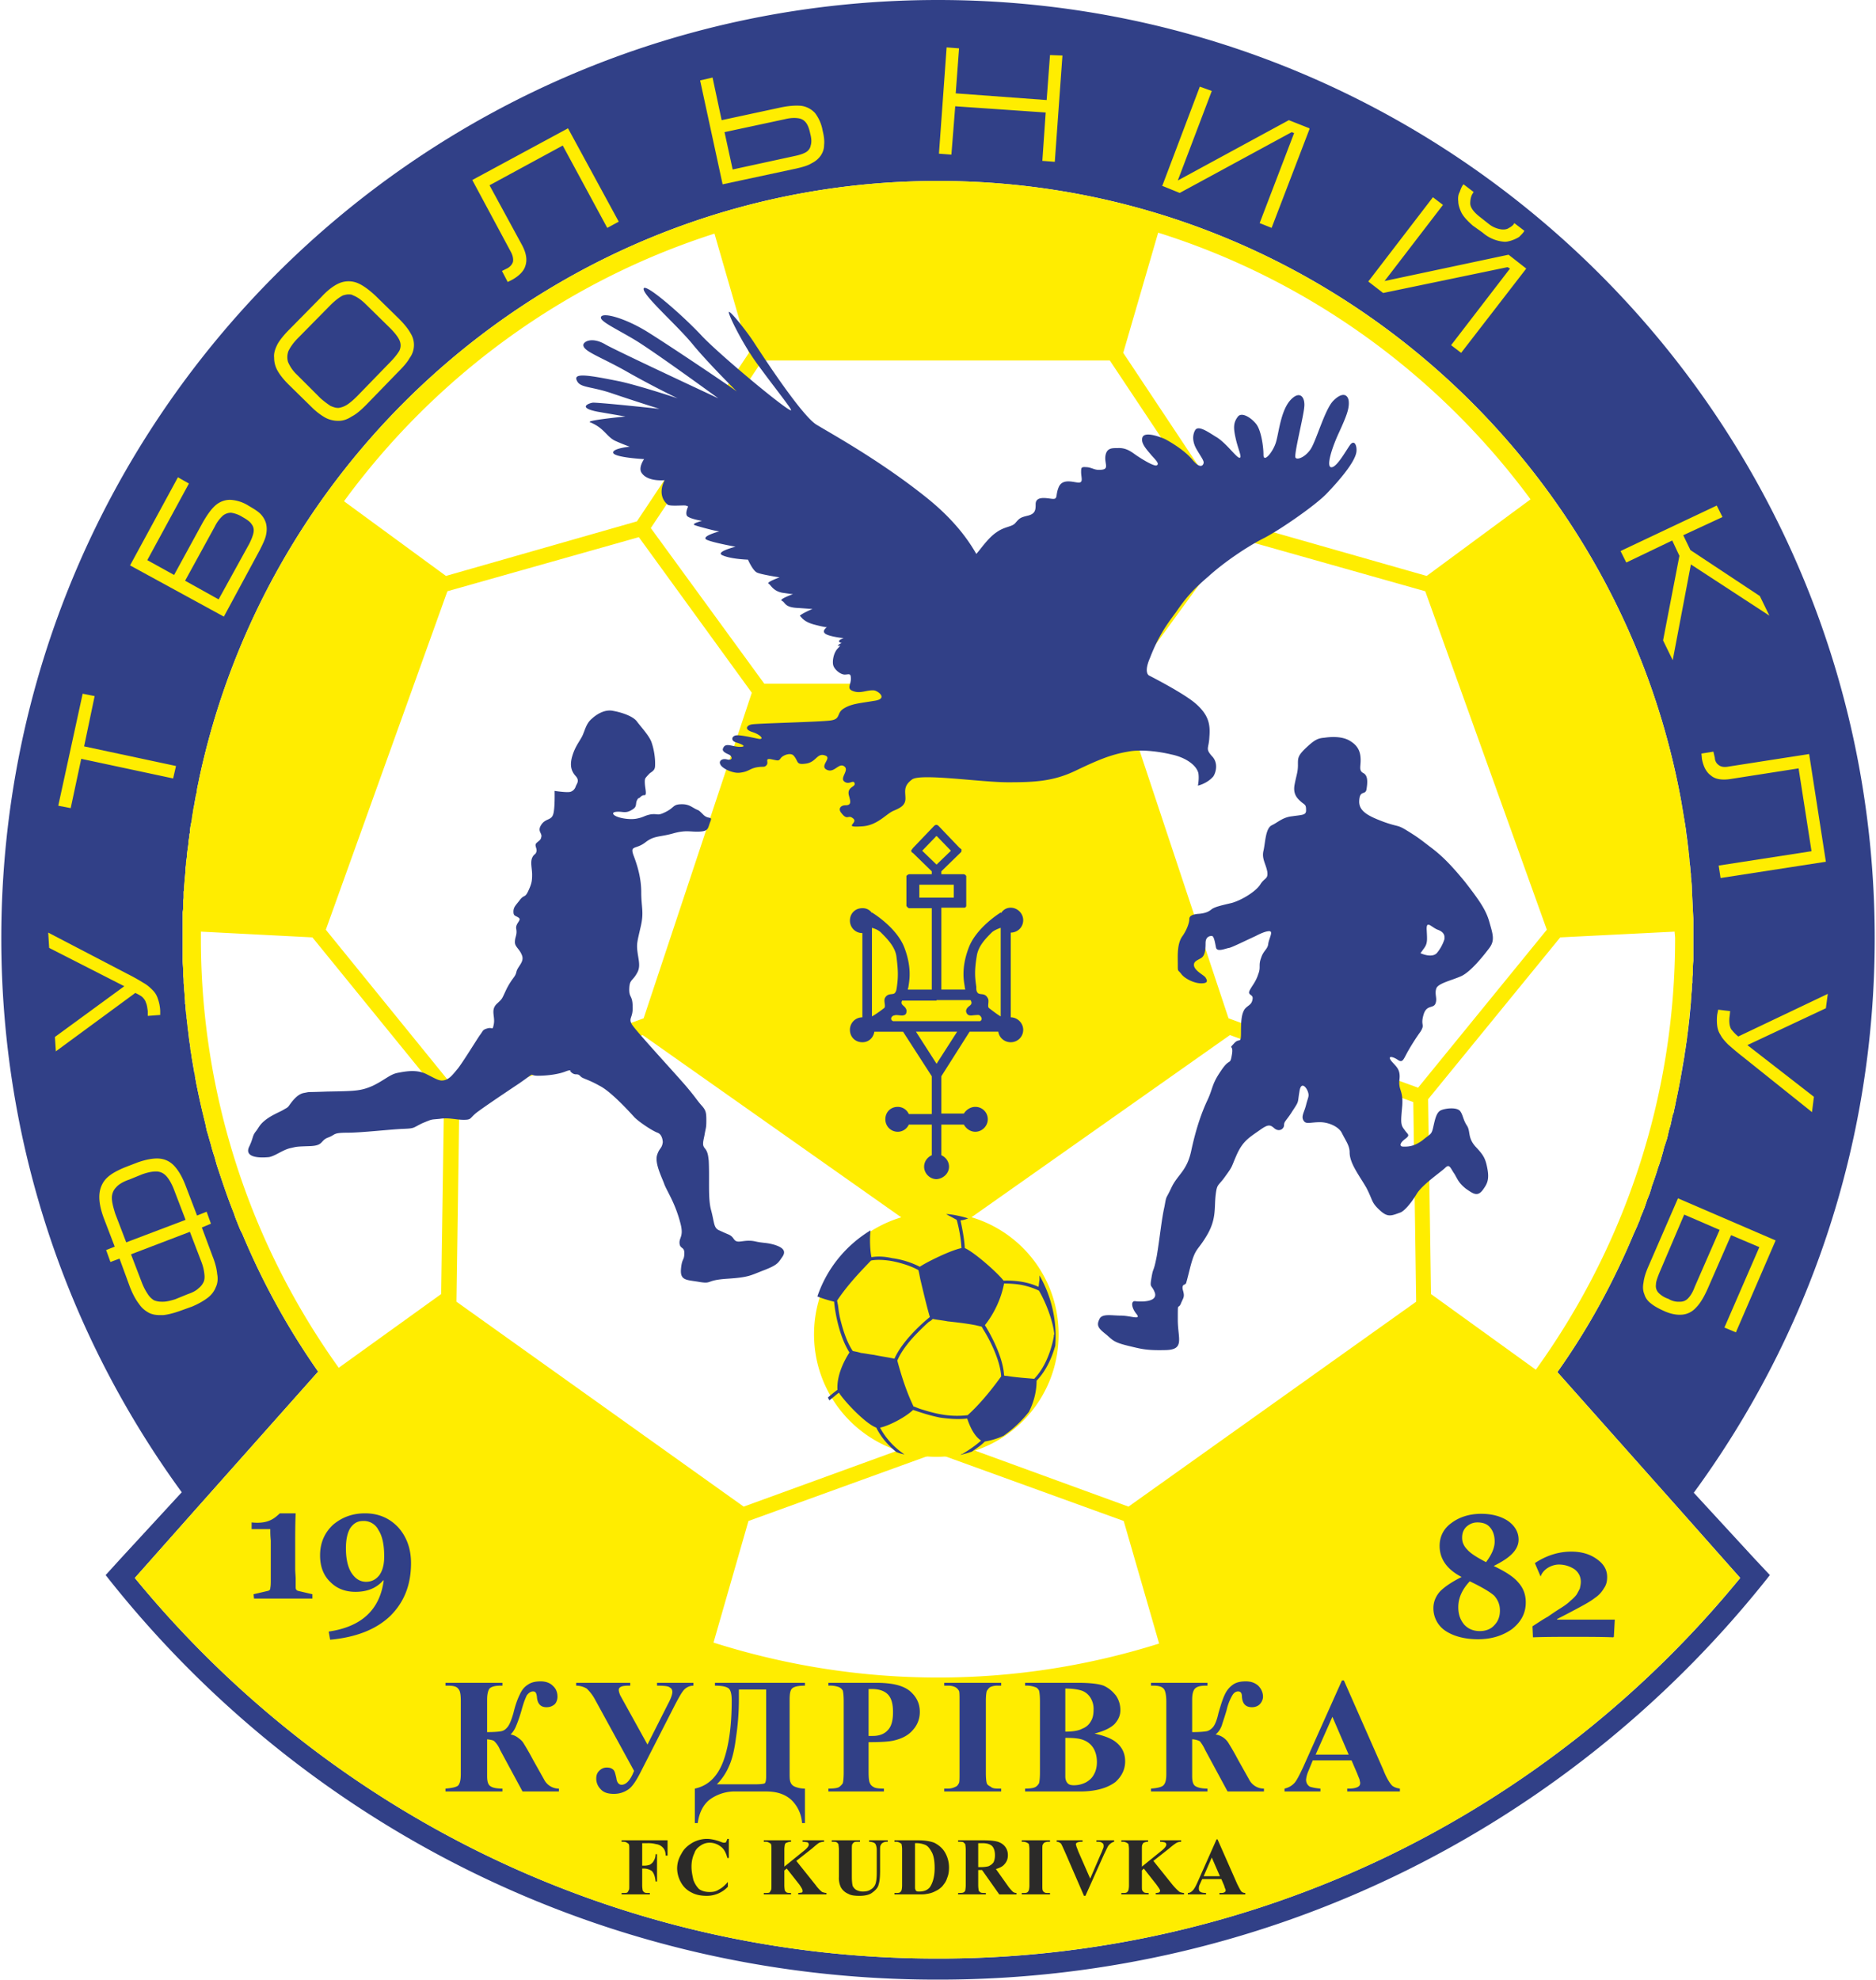
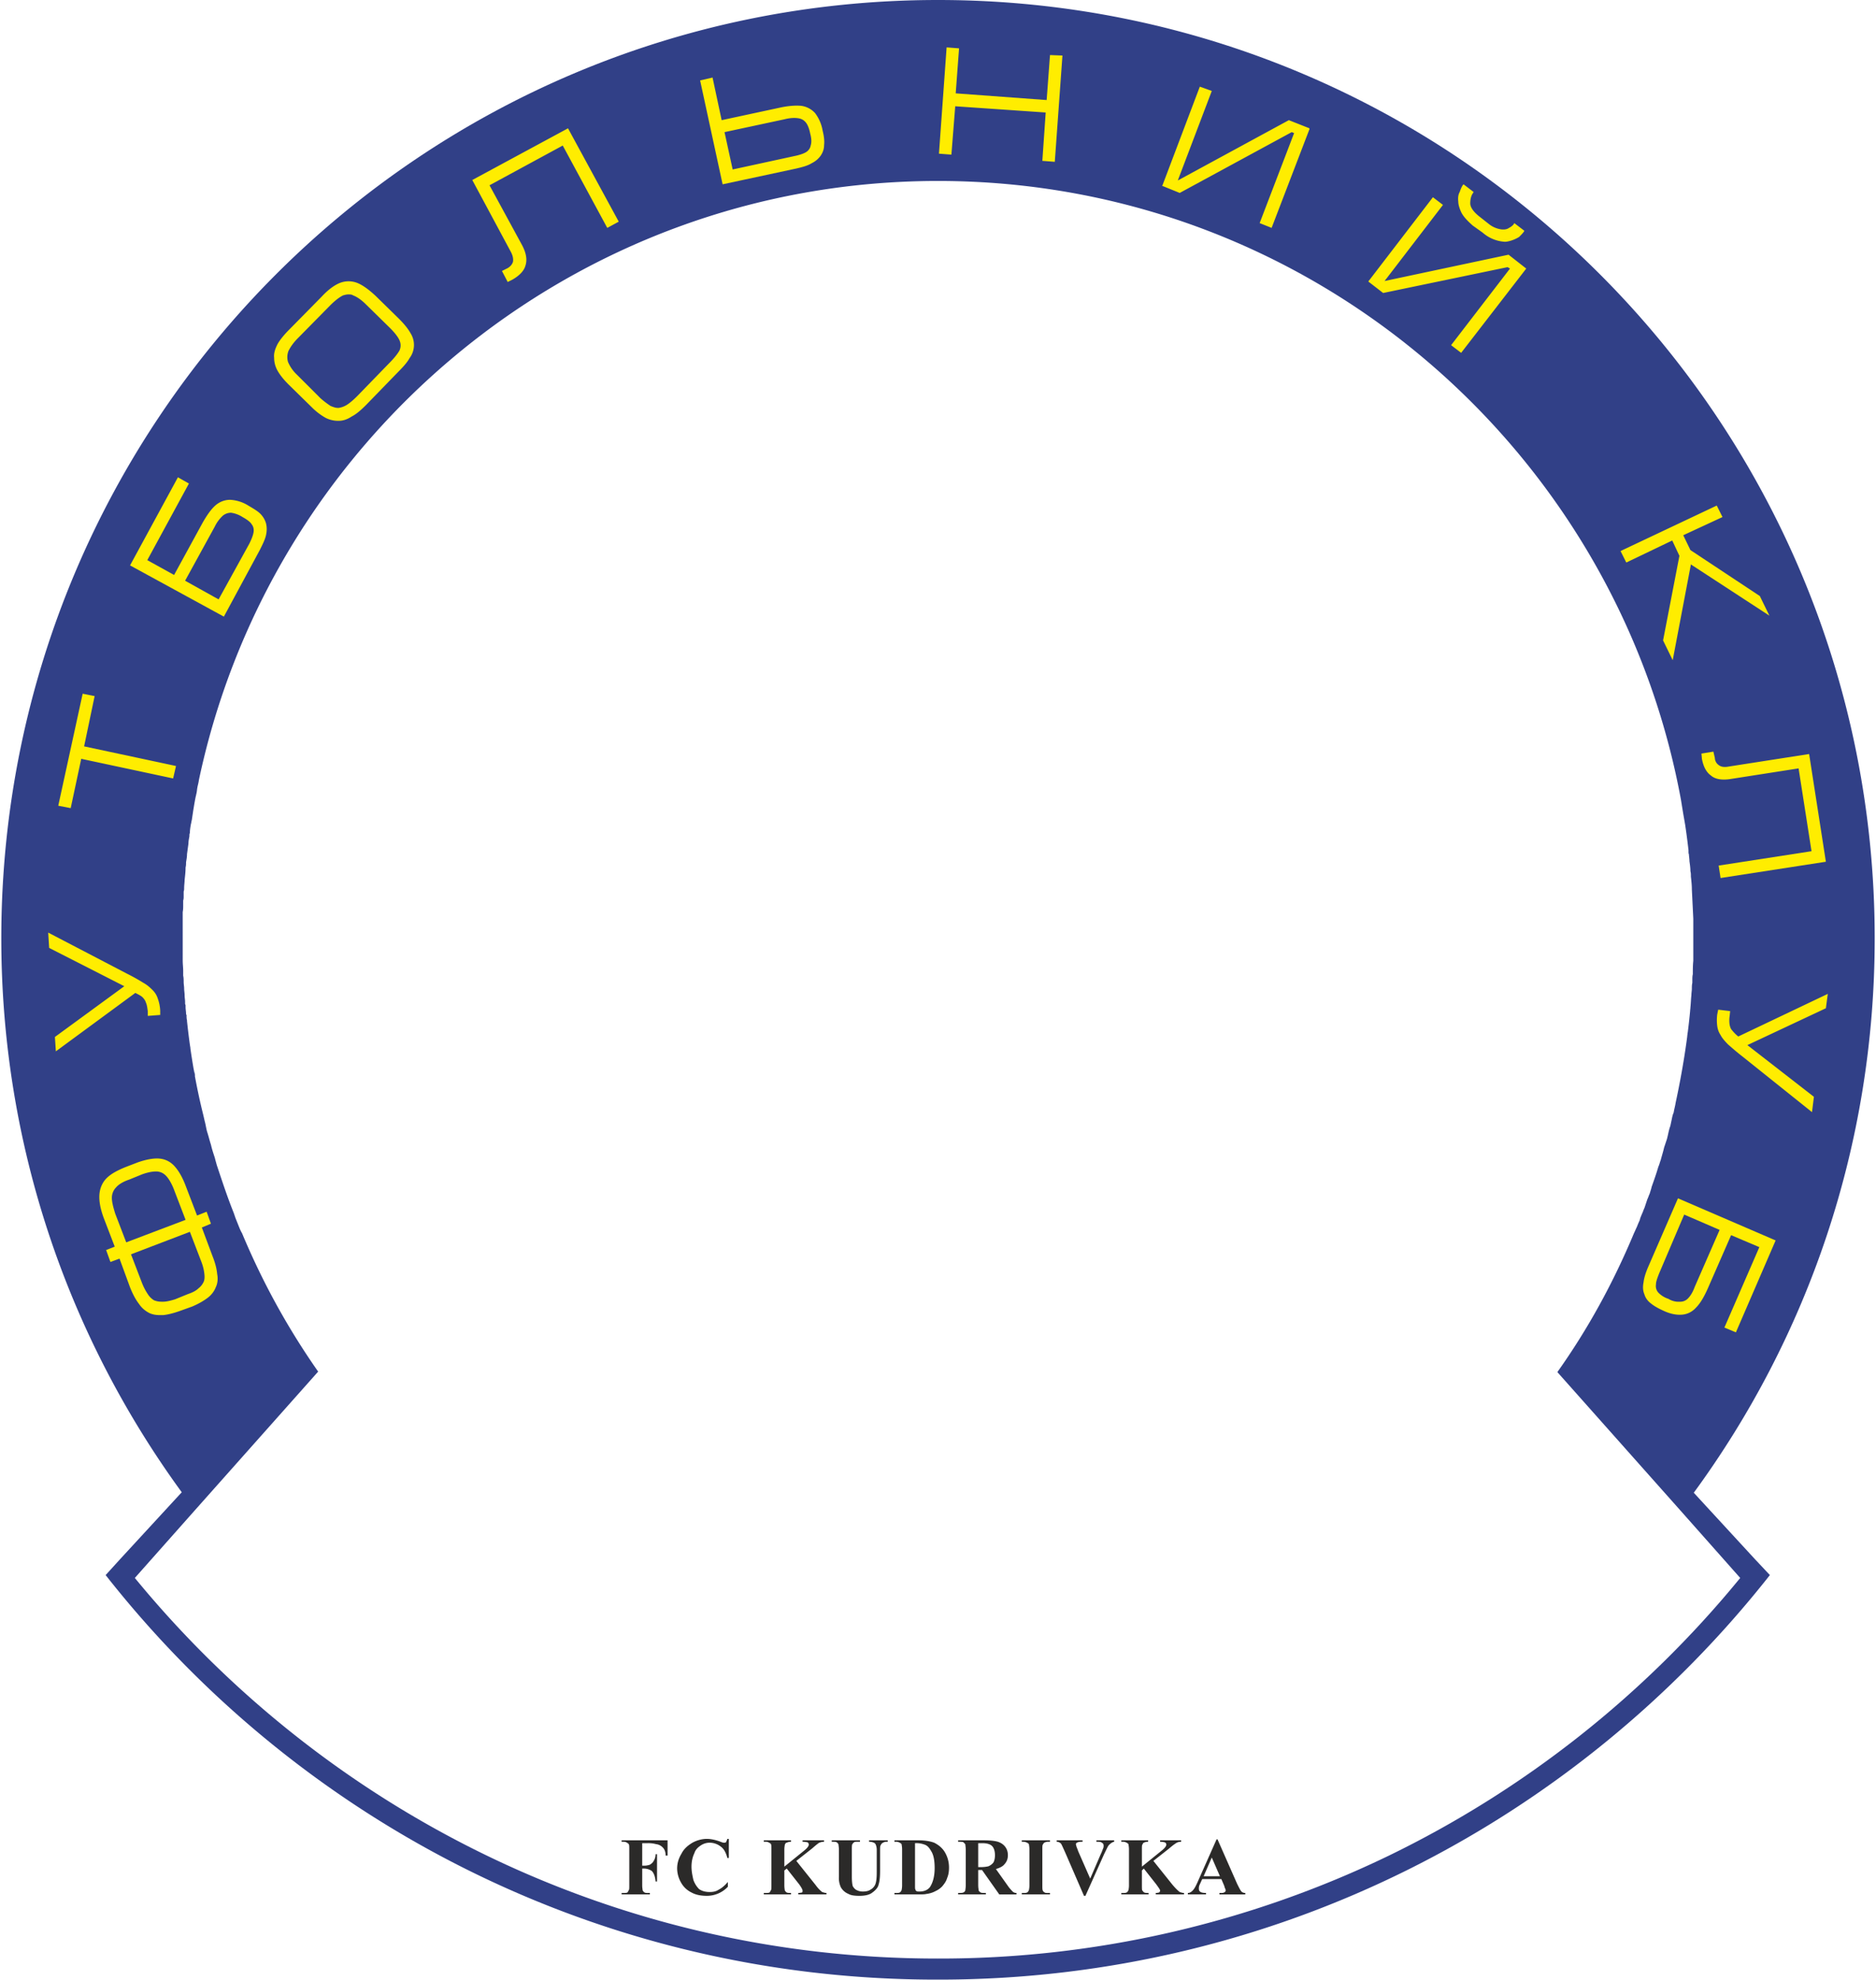
<svg xmlns="http://www.w3.org/2000/svg" xml:space="preserve" width="200" height="211" style="shape-rendering:geometricPrecision;text-rendering:geometricPrecision;image-rendering:optimizeQuality;fill-rule:evenodd;clip-rule:evenodd" viewBox="0 0 39.14 41.35">
  <defs>
    <style>.fil0,.fil1,.fil2{fill:#2b2a29;fill-rule:nonzero}.fil0,.fil1{fill:#ffed00}.fil0{fill:#314087}</style>
  </defs>
  <g id="Шар_x0020_1">
    <g id="_2280453397008">
      <path class="fil0" d="m35.16 22.05.03-.16c-.01.05-.02.1-.03.16zM35.22 21.69v-.03.03zM35.24 21.47c0 .03 0 .07-.01.1 0 .03-.01.06-.01.09.01-.06.02-.13.02-.19zM35.3 20.93c0 .03-.01.06-.01.1 0 .03-.01.06-.01.1.01-.07.01-.14.02-.2zM35.3 18.31c.01.09.02.18.02.27 0-.09-.01-.18-.02-.27zm-.04-.46c-.01-.03-.01-.06-.01-.09.01.08.02.16.02.23 0-.05-.01-.1-.01-.14zm-31.2-1.2c.01-.05.02-.11.03-.17 0 .03-.01.05-.01.08-.01.03-.02.06-.02.09z" />
      <path class="fil0" d="M35.36 31.18c2.38-3.25 3.78-7.25 3.78-11.58C39.14 8.77 30.38 0 19.57 0S0 8.77 0 19.6c0 4.32 1.4 8.32 3.77 11.57l-1.29 1.4-.3.33c4.04 5.14 10.31 8.45 17.36 8.45h.05c7.04 0 13.31-3.31 17.36-8.45l-.31-.33-1.28-1.39zm.97 1.78a21.751 21.751 0 0 1-7.34 5.8 21.579 21.579 0 0 1-9.43 2.15c-6.76 0-12.79-3.1-16.77-7.95l1.26-1.42 2.57-2.89c-.63-.9-1.16-1.86-1.59-2.89-.03-.05-.05-.1-.07-.15l-.06-.15c-.02-.05-.03-.09-.05-.14-.12-.3-.22-.6-.32-.9l-.03-.09c0-.01-.01-.03-.01-.04-.01-.03-.02-.07-.03-.11-.03-.09-.06-.18-.08-.27-.03-.09-.05-.18-.08-.27-.02-.07-.03-.15-.05-.22l-.03-.13c-.16-.64-.27-1.3-.34-1.96v-.02c-.01-.03-.01-.07-.01-.11-.01-.01-.01-.02-.01-.03 0-.04-.01-.09-.01-.13V21c0-.01-.01-.02-.01-.04v-.03c0-.05-.01-.09-.01-.14 0-.05-.01-.1-.01-.14 0-.05-.01-.09-.01-.14 0-.04 0-.09-.01-.13v-.1c0-.07-.01-.14-.01-.22V19.05c.01-.05.01-.09.01-.14v-.1c.01-.03.01-.06.01-.08v-.11c.01-.02.01-.05.01-.07 0-.06.01-.12.01-.17.01-.09.02-.17.02-.26.01-.04.01-.07.01-.11.01-.06.02-.11.02-.17l.03-.22c0-.05.01-.1.02-.15 0-.03 0-.05.01-.07 0-.06.01-.12.02-.18.01-.03.01-.06.02-.09l.03-.2c.02-.12.04-.25.07-.37.01-.09.03-.18.05-.27-.01.07-.03.13-.04.19 1.44-7.24 7.83-12.7 15.48-12.7 7.91 0 14.47 5.84 15.61 13.45l-.09-.52c.07.35.12.7.16 1.05 0 .03 0 .06.01.09 0 .04.01.09.01.14.01.07.02.14.02.21.01.03.01.07.01.11.01.09.02.18.02.27l.03.61v.88c-.01.09-.01.19-.01.28-.01.04-.01.08-.01.12v.06c-.01.04-.01.08-.01.12 0 .04-.01.09-.01.14-.01.08-.01.17-.02.25v.01c-.06.67-.17 1.34-.31 1.99-.01.07-.03.13-.04.2-.02.04-.03.09-.04.14l-.03.14c-.02.05-.03.1-.04.14-.01.05-.02.09-.03.13l-.06.18c-.02.09-.05.18-.07.26-.02.05-.03.1-.05.14-.04.14-.09.28-.14.42-.01.05-.03.1-.04.14-.02.04-.03.08-.05.12l-.06.18c-.02.04-.03.08-.05.12-.02.05-.04.09-.05.14-.02.04-.04.09-.06.14-.02.04-.04.09-.06.13-.43 1.03-.96 2-1.6 2.9l2.57 2.89 1.25 1.41z" />
      <path class="fil0" d="M3.95 21.92c0-.03-.01-.06-.01-.1v-.02c0 .03 0 .05.01.08v.04zM4.02 22.31l.03.16h-.01c-.01-.06-.01-.11-.02-.16z" />
-       <path class="fil1" d="m35.08 31.55-2.57-2.89c.64-.9 1.17-1.87 1.6-2.9.02-.04.04-.09.06-.13.02-.05.04-.1.06-.14.01-.05.03-.09.05-.14.02-.04.03-.08.05-.12l.06-.18c.02-.04.03-.08.05-.12.01-.04.03-.09.04-.14.05-.14.1-.28.14-.42.02-.04.03-.09.05-.14.02-.08.05-.17.07-.26l.06-.18c.01-.04.02-.08.03-.13.01-.04.02-.09.04-.14l.03-.14c.01-.05.02-.1.04-.14.01-.07.03-.13.04-.2.06-.27.11-.54.15-.81.01-.02.01-.03.01-.05.01-.03.01-.06.02-.09v-.04.02-.02c.01-.06.02-.11.03-.16v-.02l.03-.18v-.03c0-.03.01-.06.01-.09.01-.03.01-.07.01-.1 0-.01.01-.02.01-.03 0-.03 0-.06.01-.1v-.02c.01-.04.01-.08.01-.12.01-.05.01-.1.02-.15v-.02c0-.04.01-.07.01-.1 0-.05.01-.1.01-.14 0-.05.01-.1.01-.14 0-.04 0-.08.01-.12v-.06c0-.04 0-.08.01-.12 0-.09 0-.19.01-.28v-.88l-.03-.61c0-.09-.01-.18-.02-.27 0-.04 0-.08-.01-.11 0-.07-.01-.14-.02-.21 0-.07-.01-.15-.02-.23-.01-.04-.01-.09-.02-.13v-.03c-.01-.07-.02-.13-.03-.19 0-.06-.01-.12-.02-.18-1.14-7.61-7.7-13.45-15.61-13.45-7.65 0-14.04 5.46-15.48 12.7 0 .03-.01.05-.01.08-.01.03-.02.06-.02.09v.01c-.01.05-.02.11-.03.17-.01.03-.02.06-.02.1-.01.03-.01.06-.02.1v.02c-.01.03-.01.05-.01.08-.01.03-.01.06-.02.09-.01.06-.02.12-.02.18-.01.02-.01.04-.01.07-.01.05-.02.1-.02.15l-.03.22c0 .06-.01.11-.02.17 0 .04 0 .07-.01.11 0 .09-.01.17-.02.26 0 .05-.01.11-.01.17 0 .02 0 .05-.01.07v.11c0 .02 0 .05-.01.08v.1c0 .05 0 .09-.01.14v1.01c0 .08.01.15.01.22v.1c.01.04.01.09.01.13 0 .05.01.09.01.14 0 .04.01.09.01.14 0 .05.01.09.01.14v.03c0 .02.01.03.01.04v.04c0 .04.01.09.01.13 0 .01 0 .02.01.03 0 .05 0 .09.01.13 0 .03.01.06.01.09v.03c.01.04.01.08.02.11 0 .04.01.08.01.12v.01c.01.04.01.07.02.11v.02c0 .02.01.04.01.06v.04l.01.06c.01.02.01.04.01.06.01.04.01.07.02.11.01.05.02.1.03.16 0 .03.01.05.01.08l.02.09v.01-.02.04c.01.03.01.05.02.08v.03c.06.27.11.54.18.8.02.07.03.15.05.22.03.09.05.18.08.27.02.09.05.18.08.27.01.04.02.08.03.11 0 .01.01.03.01.04l.03.09c.1.3.2.6.32.9.02.05.03.09.05.14l.06.15c.02.05.04.1.07.15.43 1.03.96 1.99 1.59 2.89l-2.57 2.89-1.26 1.42c3.98 4.85 10.01 7.95 16.77 7.95 3.38 0 6.58-.77 9.43-2.15 2.85-1.38 5.35-3.37 7.34-5.8l-1.25-1.41zm-15.55-5.61h.01l6.13-4.32 3.83 1.4.06 4.17-6.01 4.28-3.92-1.43-.03-.06-.07.02-.07-.02-.02.06-3.93 1.43-6-4.28.06-4.17 3.83-1.4 6.13 4.32zm.04 9.1c-1.63 0-3.21-.26-4.69-.73l.73-2.54 3.92-1.42 3.92 1.42.74 2.56c-1.46.46-3.01.71-4.62.71zm15.39-15.58c0 .04.01.09.01.14 0 3.36-1.08 6.47-2.91 9.01l-2.19-1.58-.06-4.07 2.76-3.38 2.39-.12zm-5.36 3.26-3.96-1.45-2.26-6.8 2.37-3.25 4 1.13 2.54 7.07-2.69 3.3zM24.17 4.86c3.15.99 5.86 2.97 7.78 5.57l-2.17 1.6-4-1.14-2.34-3.52.73-2.51zm-4.63 2.67h3.62l2.33 3.5-2.36 3.25h-7.19l-2.37-3.25 2.33-3.5h3.64zM7.16 10.47c1.91-2.61 4.61-4.59 7.74-5.59l.72 2.49-2.34 3.52-3.99 1.14-2.13-1.56zm2.16 1.88 4-1.13 2.36 3.25-2.26 6.8-3.96 1.45-2.68-3.3 2.54-7.07zm-5.15 7.11 2.33.12 2.75 3.38-.06 4.07-2.14 1.54a15.376 15.376 0 0 1-2.88-8.97v-.14zm-.12 3.06s.01 0 .01.01v.02c0-.01 0-.02-.01-.03z" />
      <path class="fil1" d="m4.41 26.23-.22-.59.19-.08-.09-.25-.2.08-.23-.6c-.07-.19-.15-.33-.24-.43-.09-.1-.2-.15-.32-.16-.12-.01-.28.02-.45.08l-.26.1c-.17.07-.3.14-.39.23-.09.09-.14.21-.15.34-.01.14.02.3.09.49l.23.6-.18.07.09.25.19-.07.22.6c.06.15.12.26.19.35.06.09.14.15.22.19.07.03.14.04.22.04h.06c.1-.01.22-.04.36-.09l.25-.09c.14-.06.24-.12.32-.18.08-.06.14-.14.17-.22.04-.08.05-.18.03-.28-.01-.11-.04-.23-.1-.38zm-1.19-1.76h.04c.08.01.14.04.2.11.05.06.11.16.16.3l.23.6-1.24.47-.23-.6c-.04-.13-.07-.24-.07-.33 0-.08.03-.16.09-.22.05-.06.15-.12.27-.16l.27-.11c.11-.04.21-.06.28-.06zm1.01 2.3a.36.36 0 0 1-.11.14c-.05.05-.13.09-.22.12l-.27.11c-.1.03-.18.05-.25.05h-.03c-.06 0-.11-.01-.16-.03a.402.402 0 0 1-.13-.13c-.04-.06-.08-.13-.12-.23l-.23-.6 1.23-.47.23.6c.04.1.06.18.07.26.01.07.01.13-.01.18zM2.95 20.83c.03.03.06.07.07.11.02.04.03.1.04.18v.1l.26-.02v-.09a.85.85 0 0 0-.05-.25.425.425 0 0 0-.1-.17c-.05-.05-.11-.11-.2-.16-.08-.05-.2-.12-.34-.19l-1.65-.86.02.32 1.57.8-1.45 1.06.02.3 1.66-1.22c.06.03.12.06.15.09zM1.67 15.85l1.92.41.06-.26-1.92-.41.22-1.05-.25-.05-.51 2.34.26.05zM5.41 10.73c-.06-.06-.15-.11-.25-.17a.792.792 0 0 0-.38-.12c-.11 0-.22.04-.31.12-.09.08-.18.21-.27.37l-.59 1.08-.56-.31.87-1.6-.23-.13-1 1.84 1.96 1.07.75-1.39c.06-.12.11-.22.13-.31.02-.09.02-.17 0-.25a.466.466 0 0 0-.12-.2zm-1.57 1.4L4.46 11a.76.76 0 0 1 .17-.23c.05-.04.11-.06.17-.06a.6.6 0 0 1 .24.09c.09.05.16.1.19.15.04.05.05.11.04.17-.01.06-.04.14-.09.24l-.64 1.16-.7-.39zM8.31 6.66l-.49-.48c-.15-.14-.29-.24-.41-.28a.499.499 0 0 0-.36.02c-.11.05-.23.14-.36.28l-.67.68c-.11.11-.2.22-.25.31-.05.1-.08.19-.07.28 0 .09.02.18.07.27.05.09.13.19.23.29l.49.48c.1.1.2.17.29.22.08.04.17.06.25.06h.02c.09 0 .18-.03.27-.09.1-.05.2-.14.3-.24l.67-.69c.11-.11.19-.2.24-.29a.457.457 0 0 0 .02-.52c-.05-.09-.13-.19-.24-.3zm.01.66c-.04.07-.11.16-.22.27l-.67.69c-.07.07-.14.13-.2.17a.45.45 0 0 1-.18.07h-.02c-.05 0-.1-.02-.15-.04-.06-.04-.13-.09-.21-.16l-.49-.49a.79.79 0 0 1-.19-.27.363.363 0 0 1 .01-.23c.04-.08.1-.17.2-.27l.67-.68c.1-.1.19-.17.27-.21.04-.01.07-.02.11-.02.04 0 .07 0 .1.02.08.03.17.09.27.19l.5.49c.1.1.17.19.2.26s.03.14 0 .21zM9.84 3.76l.8 1.49c.05.09.06.16.05.22-.02.06-.06.1-.11.13l-.12.06.12.23.1-.05c.14-.08.24-.18.27-.29.04-.12.02-.26-.07-.43l-.68-1.25 1.53-.83.93 1.72.24-.13-1.06-1.95-2 1.08zM17 2.36a.48.48 0 0 0-.29-.15c-.12-.01-.27 0-.45.04l-1.21.26-.19-.89-.26.06.47 2.17 1.54-.33c.13-.03.24-.06.32-.11.08-.04.14-.09.19-.16.04-.06.07-.13.07-.22.01-.08 0-.18-.03-.3a.845.845 0 0 0-.16-.37zm-1.72 1.18-.17-.78 1.26-.27c.12-.03.21-.03.28-.02.07.01.12.04.16.09.04.05.07.13.09.23.03.11.03.19.01.25-.01.06-.05.11-.1.14-.05.03-.14.06-.24.08l-1.29.28zM21.84 2.09l-1.9-.14.07-.94-.26-.02-.16 2.22.26.02.08-1.01 1.89.13-.07 1.01.26.02.16-2.22-.26-.01zM24.58 3.77l.71-1.87-.25-.09-.78 2.06-.01.01.37.15 2.34-1.27.05.02-.72 1.88.25.1.79-2.06v-.02l-.43-.17zM28.9 5.87l1.22-1.59-.21-.16-1.35 1.76.31.24 2.6-.54.05.03-1.23 1.6.21.16 1.36-1.76-.37-.29zM30.74 4.71l.21.15a.771.771 0 0 0 .46.19c.05 0 .08-.01.12-.02a.75.75 0 0 0 .18-.08c.04-.04.08-.08.1-.11l.01-.02-.21-.16-.01.02c-.02.03-.06.06-.1.08-.04.03-.1.04-.17.03a.532.532 0 0 1-.25-.11l-.19-.15c-.13-.1-.2-.2-.2-.28 0-.09.02-.17.06-.22l.01-.02-.21-.16-.01.01c-.03.04-.05.09-.07.15-.03.05-.04.12-.03.2 0 .07.03.16.07.24.05.09.13.17.23.26zM35.06 11.61l-.34 1.76v.01l.2.41.38-2 1.64 1.07-.2-.41-1.45-.96-.15-.31.82-.38-.12-.24-2.01.95.12.24.96-.46zM35.88 15.98a.19.19 0 0 1-.08-.15l-.03-.13-.25.04.01.11c.03.16.09.28.19.35.09.08.24.1.42.07l1.41-.22.27 1.73-1.94.3.04.26 2.2-.34-.35-2.25-1.67.26c-.1.02-.17.01-.22-.03zM38.16 20.76l-1.87.89a.789.789 0 0 1-.13-.13c-.03-.03-.04-.07-.05-.11a.597.597 0 0 1 0-.19l.01-.1-.25-.03-.02.1a.96.96 0 0 0 0 .24c.01.07.03.13.07.19.03.06.09.13.16.2.07.06.17.15.3.25l1.45 1.16.04-.32-1.39-1.08 1.64-.77.04-.3zM34.4 26.48c-.05.12-.08.22-.09.31-.02.1-.01.18.02.25.02.07.07.14.14.19.06.05.15.1.26.15.15.07.28.09.39.08.11-.01.21-.06.29-.15.08-.08.16-.21.24-.39l.49-1.12.59.25-.73 1.68.24.1.83-1.92-2.04-.88-.63 1.45zm1.5-.79-.52 1.19c-.04.11-.09.19-.14.24a.22.22 0 0 1-.17.07.403.403 0 0 1-.24-.06.505.505 0 0 1-.21-.13.205.205 0 0 1-.05-.17c0-.06.03-.14.07-.24l.52-1.22.74.32z" />
-       <path class="fil0" d="M5.23 31.94v-.14c.36.04.49-.1.59-.19h.33c-.01.22-.01.46-.01.69v.46c0 .08.01.16.01.22v.18c0 .04.02.06.05.07l.3.07v.09H5.28l-.01-.09.3-.07c.04-.01.05-.03.05-.06.01-.05.01-.11.01-.16v-.83c-.01-.12-.01-.14-.01-.24h-.39zM6.84 34.08c.69-.1 1.07-.46 1.15-1.07h-.01c-.14.16-.33.24-.58.24-.2 0-.38-.06-.52-.2-.15-.14-.22-.33-.22-.56 0-.26.09-.47.27-.64.19-.16.41-.24.67-.24.28 0 .51.1.69.29.18.2.27.45.27.75 0 .45-.14.81-.43 1.1-.29.28-.71.45-1.26.5l-.03-.17zm.36-1.74c0 .22.04.4.12.52.08.12.18.18.3.18s.21-.05.28-.14c.07-.1.1-.23.1-.39 0-.24-.04-.43-.12-.55a.34.34 0 0 0-.32-.19c-.12 0-.2.05-.27.15-.06.1-.09.24-.09.42zM31.18 32.71c.23.11.41.22.51.34.11.12.16.26.16.42 0 .23-.1.41-.29.56-.2.14-.43.21-.71.21-.27 0-.5-.06-.67-.17a.565.565 0 0 1-.26-.48c0-.13.05-.25.14-.35.1-.1.25-.2.45-.3-.31-.16-.46-.38-.46-.65 0-.19.08-.36.25-.48.16-.12.37-.19.62-.19.22 0 .41.05.56.15.14.1.22.23.22.39 0 .11-.05.21-.14.3-.09.09-.22.17-.38.25zm-.5.32c-.16.17-.24.35-.24.54 0 .15.04.26.12.36.08.09.19.14.33.14.12 0 .23-.04.3-.12.08-.08.12-.18.12-.31 0-.12-.04-.22-.12-.31-.09-.08-.26-.18-.51-.3zm.34-.4c.12-.16.18-.3.18-.43 0-.12-.03-.22-.1-.3-.06-.07-.15-.1-.26-.1-.09 0-.16.03-.23.09-.06.06-.09.13-.09.23s.04.18.11.25c.07.08.2.16.39.26zM33.71 33.83l-.02.36-.01.01c-.26-.01-.54-.01-.85-.01-.28 0-.55 0-.83.01l-.01-.23c.11-.07.21-.14.32-.2.1-.07.19-.13.27-.18.08-.05.15-.1.2-.15.05-.04.1-.09.13-.13.03-.05.05-.09.07-.13.01-.05.02-.09.02-.14 0-.11-.05-.2-.13-.26-.09-.06-.2-.1-.33-.1s-.32.08-.38.25l-.12-.28c.24-.16.5-.24.76-.24.21 0 .39.05.54.16.14.1.21.22.21.37 0 .1-.02.17-.07.24-.04.07-.1.14-.19.2-.09.07-.2.13-.33.2s-.28.15-.46.24l.01.01h1.2zM9.28 35.15h1.19v.06h-.04c-.11 0-.19.02-.23.06-.03.04-.05.12-.05.23v.68c.15 0 .26-.01.3-.02.05-.01.09-.04.13-.09.04-.05.08-.15.12-.29.04-.17.09-.3.13-.38.04-.09.09-.16.17-.21.07-.05.16-.07.27-.07.1 0 .19.03.25.09.07.06.1.14.1.23 0 .06-.02.12-.06.16-.05.04-.1.06-.17.06-.12 0-.19-.07-.2-.22-.01-.08-.03-.11-.08-.11s-.09.03-.13.08c-.03.06-.07.16-.11.31-.04.14-.08.25-.11.32-.03.08-.07.14-.12.19.07.01.12.04.16.07.04.03.08.06.11.11s.1.16.2.35l.23.41a.345.345 0 0 0 .31.19v.06h-.76l-.47-.87a.528.528 0 0 0-.12-.18c-.02-.02-.07-.03-.15-.04v.77c0 .11.02.18.07.21.04.03.12.05.25.05v.06H9.28v-.06c.13-.01.22-.03.26-.06.04-.04.06-.12.06-.24v-1.52c0-.13-.01-.22-.05-.26-.03-.05-.1-.07-.22-.07h-.05v-.06zM13.7 35.15h.76v.06c-.07 0-.14.03-.19.08-.05.05-.11.16-.19.31l-.71 1.39c-.11.22-.2.35-.29.4-.08.05-.17.08-.28.08-.13 0-.22-.03-.28-.1a.31.31 0 0 1-.09-.22c0-.07.02-.12.06-.16.05-.05.1-.07.16-.07.07 0 .11.02.14.05.03.03.04.09.06.17.01.09.05.14.11.14.08 0 .16-.07.23-.22l.03-.07-.81-1.48a.91.91 0 0 0-.18-.24.442.442 0 0 0-.22-.06v-.06h1.13v.06h-.04c-.14 0-.2.03-.2.09 0 .02.01.06.03.11l.57 1.03.43-.85c.06-.11.09-.2.09-.25 0-.03-.01-.07-.05-.09-.03-.03-.12-.04-.27-.04v-.06zM14.91 35.15h1.88v.06c-.14 0-.23.02-.27.06-.04.04-.05.12-.05.24v1.52c0 .09 0 .16.02.2.01.03.04.07.09.09.05.02.12.04.21.04v.72h-.06a.743.743 0 0 0-.22-.48c-.13-.12-.3-.18-.53-.18h-.62a.89.89 0 0 0-.56.17c-.14.11-.22.28-.25.49h-.06v-.72c.28-.06.47-.25.59-.56.12-.32.18-.75.18-1.28 0-.13-.02-.21-.06-.25-.05-.04-.14-.06-.29-.06v-.06zm1.07.14h-.57v.2c0 .27-.02.54-.06.8-.03.25-.08.46-.15.61-.06.14-.15.27-.25.37h.81c.11 0 .17-.01.19-.02.02-.02.03-.07.03-.15v-1.81zM18.12 36.39v.63c0 .12.01.2.03.23.01.03.04.06.08.08.03.02.1.03.21.03v.06h-1.16v-.06c.11 0 .18-.01.22-.03.03-.02.06-.05.08-.08.01-.03.02-.11.02-.23v-1.48c0-.12-.01-.2-.02-.23a.178.178 0 0 0-.08-.07.539.539 0 0 0-.22-.03v-.06h.99c.33 0 .56.05.71.17.14.12.21.26.21.44 0 .14-.05.27-.14.37-.09.11-.22.18-.38.22-.11.03-.29.04-.55.04zm0-1.11v.98h.09c.13 0 .24-.04.31-.12.08-.08.11-.21.11-.38 0-.16-.03-.29-.11-.37-.07-.07-.18-.11-.33-.11h-.07zM20.89 37.36v.06H19.7v-.06h.08c.07 0 .12-.02.16-.04.03-.01.05-.04.07-.08.01-.03.01-.1.01-.21v-1.5c0-.11 0-.18-.01-.21-.02-.03-.04-.06-.08-.08a.334.334 0 0 0-.15-.03h-.08v-.06h1.19v.06h-.07a.35.35 0 0 0-.16.03c-.03.02-.05.05-.07.08-.01.03-.02.1-.02.21v1.5c0 .12.01.19.02.22s.04.05.08.07c.03.03.08.04.15.04h.07zM22.84 36.21c.22.05.37.11.46.19.12.1.18.23.18.39 0 .17-.07.31-.2.43-.17.13-.42.2-.74.2h-1.15v-.06c.1 0 .17-.01.21-.03.04-.02.06-.05.08-.08.01-.03.02-.11.02-.23v-1.48c0-.12-.01-.2-.02-.23-.02-.03-.04-.06-.08-.07a.515.515 0 0 0-.21-.03v-.06h1.09c.26 0 .44.02.55.06.11.05.19.12.26.21.06.09.09.19.09.3 0 .11-.04.2-.12.29-.08.08-.22.15-.42.2zm-.61.09V37.11c0 .06.02.11.05.14.03.03.07.04.13.04.09 0 .17-.02.25-.06.07-.04.13-.09.17-.17.04-.07.06-.16.06-.25 0-.11-.02-.2-.07-.29a.41.41 0 0 0-.2-.17c-.09-.04-.22-.05-.39-.05zm0-.13c.16 0 .28-.02.35-.06.08-.03.14-.08.18-.15.04-.06.06-.14.06-.24a.44.44 0 0 0-.06-.25.353.353 0 0 0-.17-.15c-.08-.03-.2-.05-.36-.05v.9zM24.02 35.15h1.18v.06h-.04c-.11 0-.18.02-.22.06-.04.04-.06.12-.06.23v.68c.16 0 .26-.01.31-.02.04-.01.09-.04.13-.09.04-.05.08-.15.11-.29.05-.17.09-.3.13-.38.04-.09.1-.16.17-.21.07-.05.16-.07.27-.07.11 0 .19.03.26.09.06.06.1.14.1.23 0 .06-.03.12-.07.16-.04.04-.1.06-.16.06-.13 0-.2-.07-.21-.22 0-.08-.03-.11-.08-.11s-.09.03-.12.08a1.1 1.1 0 0 0-.12.31c-.04.14-.08.25-.1.32-.03.08-.07.14-.13.19a.38.38 0 0 1 .27.18c.03.05.1.16.2.35l.23.41a.345.345 0 0 0 .31.19v.06h-.76l-.47-.87a.842.842 0 0 0-.11-.18.402.402 0 0 0-.16-.04v.77c0 .11.02.18.07.21s.13.05.25.05v.06h-1.18v-.06c.13-.01.21-.03.25-.06.05-.04.07-.12.07-.24v-1.52c0-.13-.02-.22-.05-.26-.04-.05-.11-.07-.22-.07h-.05v-.06zM28.21 36.77h-.81l-.09.22a.62.62 0 0 0-.05.18c0 .07.03.12.08.15.03.01.1.03.22.04v.06h-.75v-.06c.08-.02.14-.05.2-.11.05-.05.11-.17.19-.34l.81-1.81h.04l.82 1.86c.07.18.14.29.19.34.04.03.09.05.16.06v.06h-1.1v-.06h.05c.08 0 .15-.02.18-.04s.04-.04.04-.08c0-.02-.01-.04-.01-.06 0-.01-.02-.05-.05-.13l-.12-.28zm-.06-.12-.34-.79-.35.79h.69z" />
      <path class="fil2" d="M13.39 38.5v.47h.04c.05 0 .09-.01.12-.02.03-.02.06-.04.08-.08.02-.03.04-.08.04-.14h.03v.57h-.03c-.01-.11-.04-.18-.08-.22a.302.302 0 0 0-.16-.05h-.04v.35c0 .06.01.09.01.11.01.01.02.03.04.04.02.01.04.01.08.01h.03v.03h-.59v-.03H13c.03 0 .06 0 .08-.01.01-.01.02-.03.03-.05.01-.01.01-.04.01-.1v-.75c0-.06 0-.09-.01-.11a.138.138 0 0 0-.04-.03c-.01-.01-.04-.02-.07-.02h-.04v-.03h.96v.32h-.04c0-.07-.02-.13-.06-.17a.231.231 0 0 0-.14-.07.625.625 0 0 0-.18-.02h-.11zM15.2 38.41v.4h-.03c-.03-.11-.07-.19-.14-.24a.378.378 0 0 0-.23-.08.33.33 0 0 0-.19.06c-.06.04-.11.09-.13.16-.04.08-.06.18-.06.28 0 .1.02.19.04.28.03.08.07.14.12.19.06.04.13.06.22.06.07 0 .13-.01.19-.05.06-.03.12-.08.19-.16v.1a.604.604 0 0 1-.44.19c-.12 0-.23-.02-.32-.07a.498.498 0 0 1-.22-.21.603.603 0 0 1-.08-.29c0-.11.03-.21.09-.31.05-.1.13-.17.23-.23.09-.05.2-.08.3-.08.08 0 .17.02.26.05.05.02.08.03.09.03.02 0 .04 0 .05-.01.01-.02.02-.04.03-.07h.03zM16.61 38.87l.4.5c.05.07.1.12.14.15.03.01.06.02.09.02v.03h-.59v-.03c.04 0 .07-.01.08-.01.01-.01.01-.02.01-.04s-.02-.06-.07-.13l-.26-.33-.05.04v.31c0 .06.01.1.01.11.01.01.02.03.04.04.02.01.05.01.09.01v.03h-.57v-.03h.04c.03 0 .06 0 .08-.01.01-.01.02-.03.03-.05.01-.01.01-.04.01-.1v-.75c0-.06 0-.09-.01-.11 0-.01-.02-.02-.04-.03-.01-.01-.04-.02-.07-.02h-.04v-.03h.57v.03a.2.2 0 0 0-.09.02c-.02 0-.03.02-.04.04 0 .01-.01.05-.01.1v.36l.42-.34c.06-.05.09-.09.09-.12 0-.02-.01-.04-.03-.05-.02 0-.05-.01-.1-.01v-.03h.45v.03c-.04 0-.07.01-.1.02-.02.01-.07.05-.15.12l-.33.26zM17.35 38.44h.59v.03h-.03c-.05 0-.08 0-.09.01-.02.01-.03.03-.04.04-.01.02-.01.06-.01.12v.56c0 .1.01.17.02.2.02.03.04.06.08.08.04.02.08.03.13.03.06 0 .12-.01.16-.04.04-.02.08-.06.1-.11.02-.05.03-.13.03-.25v-.47c0-.05-.01-.08-.02-.11a.078.078 0 0 0-.04-.04.25.25 0 0 0-.1-.02v-.03h.39v.03h-.02c-.04 0-.06.01-.08.02-.02.01-.04.03-.05.06-.01.01-.01.05-.01.09v.43c0 .14-.01.23-.03.29-.01.06-.06.12-.13.17-.06.05-.16.07-.27.07-.1 0-.18-.01-.23-.04a.317.317 0 0 1-.16-.14.456.456 0 0 1-.04-.22v-.56c0-.06-.01-.1-.01-.12-.01-.01-.02-.03-.04-.04-.02-.01-.05-.01-.1-.01v-.03zM18.66 39.57v-.03h.03c.04 0 .06 0 .08-.01.02-.01.03-.03.04-.05 0-.01.01-.04.01-.1v-.75c0-.06-.01-.09-.01-.11a.138.138 0 0 0-.04-.03.155.155 0 0 0-.08-.02h-.03v-.03h.5c.14 0 .25.02.33.05.1.05.18.12.23.21.05.09.08.19.08.31 0 .08-.01.15-.04.22-.02.07-.06.12-.1.17a.45.45 0 0 1-.14.1.53.53 0 0 1-.19.06c-.04.01-.09.01-.17.01h-.5zm.43-1.07v.89c0 .05 0 .07.01.08 0 .02.01.02.02.03.01.01.04.01.06.01.1 0 .17-.03.22-.09.06-.09.1-.22.1-.4 0-.15-.02-.27-.07-.35-.04-.07-.08-.12-.14-.14a.492.492 0 0 0-.2-.03zM20.41 39.06v.31c0 .07.01.1.01.12.01.02.03.03.04.04.02.01.06.01.11.01v.03h-.58v-.03c.05 0 .09 0 .11-.01.02-.01.03-.02.04-.04 0-.02.01-.05.01-.12v-.73c0-.06-.01-.1-.01-.12l-.04-.04c-.02-.01-.06-.01-.11-.01v-.03h.53c.13 0 .23.01.3.03.06.02.11.05.15.1.04.05.06.11.06.18 0 .09-.03.15-.09.21-.03.03-.09.06-.16.08l.27.38c.04.05.07.08.08.09.02.02.05.03.08.03v.03h-.36l-.36-.51h-.08zm0-.56v.5h.05c.08 0 .14-.01.17-.02.04-.02.07-.04.1-.08.02-.04.03-.09.03-.15 0-.08-.02-.15-.06-.19-.04-.04-.11-.06-.2-.06h-.09zM21.91 39.54v.03h-.59v-.03h.03c.04 0 .06 0 .08-.01.02-.01.03-.03.04-.05 0-.01.01-.04.01-.1v-.75c0-.06-.01-.09-.01-.11a.138.138 0 0 0-.04-.03.188.188 0 0 0-.08-.02h-.03v-.03h.59v.03h-.04c-.03 0-.06.01-.08.02-.01.01-.02.02-.03.04-.01.01-.01.05-.01.1v.75c0 .06 0 .09.01.11 0 .01.02.03.04.04.01.01.04.01.07.01h.04zM23.25 38.44v.03c-.04.01-.07.03-.11.07-.02.02-.05.09-.1.19l-.39.87h-.03l-.39-.9c-.05-.11-.08-.18-.09-.19a.127.127 0 0 0-.09-.04v-.03h.54v.03h-.02c-.05 0-.08.01-.1.02-.01.01-.02.02-.02.03 0 .01.01.03.01.04 0 .01.02.05.04.11l.25.57.22-.51c.03-.06.04-.1.05-.12.01-.02.01-.04.01-.05 0-.02 0-.03-.01-.05-.01-.01-.03-.02-.04-.03-.03-.01-.06-.01-.1-.01v-.03h.37zM24.07 38.87l.4.5c.06.07.11.12.15.15.03.01.06.02.09.02v.03h-.59v-.03c.04 0 .06-.01.07-.01.01-.01.02-.02.02-.04s-.03-.06-.08-.13l-.26-.33-.04.04v.31c0 .06 0 .1.01.11.01.01.02.03.04.04.02.01.05.01.09.01v.03h-.57v-.03h.03c.04 0 .06 0 .08-.01.02-.01.03-.03.04-.05 0-.01.01-.04.01-.1v-.75c0-.06-.01-.09-.01-.11a.138.138 0 0 0-.04-.03.155.155 0 0 0-.08-.02h-.03v-.03h.56v.03a.2.2 0 0 0-.09.02c-.01 0-.02.02-.03.04-.01.01-.01.05-.01.1v.36l.42-.34c.06-.05.09-.09.09-.12 0-.02-.01-.04-.04-.05-.01 0-.04-.01-.09-.01v-.03h.44v.03a.2.2 0 0 0-.09.02c-.02.01-.08.05-.16.12l-.33.26zM25.49 39.25h-.4l-.05.11c-.02.04-.02.07-.02.09 0 .03.01.06.04.07.01.01.05.02.11.02v.03h-.38v-.03c.04 0 .07-.02.1-.05.03-.03.06-.08.1-.17l.4-.9h.02l.41.93c.04.08.07.14.09.16.02.02.05.03.08.03v.03h-.54v-.03h.02c.04 0 .07 0 .09-.02.01 0 .02-.02.02-.03 0-.01 0-.02-.01-.04 0 0-.01-.02-.02-.06l-.06-.14zm-.03-.06-.17-.39-.17.39h.34z" />
-       <path class="fil1" d="M22.09 27.87a2.55 2.55 0 0 1-2.55 2.56c-1.41 0-2.56-1.14-2.56-2.56 0-1.41 1.15-2.55 2.56-2.55 1.41 0 2.55 1.14 2.55 2.55z" />
-       <path class="fil0" d="M21.69 26.64v.1c-.01.04-.01.09-.02.14-.19-.09-.44-.14-.73-.13-.13-.17-.62-.6-.81-.68-.01-.2-.06-.44-.09-.58.05 0 .11-.02.16-.04-.09-.03-.18-.05-.28-.07-.06-.01-.12-.02-.18-.02.07.04.15.08.22.12.04.13.09.38.1.59-.24.05-.74.3-.87.39a1.8 1.8 0 0 0-.58-.18c-.17-.04-.32-.04-.43-.02-.03-.14-.04-.37-.02-.56-.51.31-.91.79-1.11 1.38.12.05.27.09.35.11.01.15.09.7.32 1.06-.11.17-.27.48-.25.78-.07.05-.14.11-.2.16l.03.06c.07-.05.13-.11.2-.16.13.2.56.65.78.73.11.22.27.39.42.51.05.02.11.04.17.05-.15-.1-.37-.29-.51-.56.16-.03.51-.2.69-.37.09.03.31.11.56.16.21.03.4.04.57.02.08.24.18.39.29.46-.11.1-.24.19-.39.28-.01 0-.03.01-.04.02.08-.02.16-.04.24-.07.1-.07.19-.13.27-.21.11-.02.24-.05.39-.12.2-.14.38-.31.53-.5.11-.22.16-.44.16-.65.22-.23.33-.52.39-.73.04-.53-.08-1.03-.33-1.47zm-3.46 1.66c-.09-.01-.18-.03-.27-.04-.06-.02-.12-.03-.17-.04-.13-.19-.21-.46-.26-.66-.03-.12-.04-.23-.05-.3-.01-.04-.01-.07-.02-.09.22-.33.48-.6.71-.84.1-.02.25-.02.43.01v-.01.01c.21.04.42.11.56.19.02.07.03.15.05.23.06.25.12.51.19.75-.15.12-.57.49-.74.87-.14-.03-.29-.05-.43-.08zm1.96 1.26c-.17.02-.36.02-.57-.02-.17-.03-.32-.08-.42-.11-.06-.02-.1-.04-.13-.05h-.01c-.15-.31-.26-.66-.34-.96.09-.22.29-.45.44-.6.07-.07.14-.14.22-.21.04-.02.06-.04.08-.06.1.02.21.03.31.05.18.02.37.04.58.08l.13.03c.01.01.02.03.03.05.11.17.36.63.38.99-.26.36-.49.62-.7.81zm1.8-1.65c-.02.13-.12.59-.41.89-.12-.01-.4-.03-.57-.06-.02 0-.04 0-.06-.01-.02-.4-.3-.89-.4-1.05.19-.24.34-.55.4-.87.13 0 .26.01.37.03.14.03.26.07.36.12.13.22.29.61.32.91-.01.01-.01.02-.01.04zM28.19 9.28c-.08.1-.28.48-.4.48s.01-.41.16-.73c.15-.33.22-.5.2-.66-.02-.13-.13-.19-.32 0-.18.18-.36.85-.48 1.02-.12.17-.28.22-.31.17-.04-.05.16-.83.18-1.04.03-.21-.08-.38-.28-.17-.21.22-.25.7-.31.89-.06.2-.26.44-.26.26s-.05-.51-.15-.64c-.1-.13-.31-.27-.39-.15-.09.12-.09.23-.04.45.05.23.15.42.07.4-.07-.02-.29-.33-.49-.44-.19-.12-.37-.24-.43-.13-.06.11-.05.25.03.39s.15.23.15.28c0 .05-.06.15-.22-.04-.16-.2-.44-.37-.59-.45-.14-.06-.43-.16-.47-.03-.04.12.1.26.19.37.1.11.17.18.11.21-.06.03-.36-.16-.47-.24-.11-.08-.21-.13-.35-.12-.1 0-.22-.01-.25.15s.08.28-.07.3c-.15.02-.18-.03-.3-.05-.13-.01-.14-.01-.14.1s.05.22-.05.22-.34-.1-.42.1c-.07.17-.01.25-.13.24-.11-.01-.35-.07-.35.11 0 .11 0 .2-.16.24-.17.04-.18.06-.26.15-.07.09-.22.07-.4.2-.18.12-.35.38-.42.45-.25-.44-.6-.82-1.02-1.16-.97-.78-1.99-1.34-2.32-1.54-.32-.2-1.15-1.48-1.3-1.71-.14-.22-.52-.7-.53-.64-.01.06.31.71.63 1.13.29.4.7.91.67.92-.06.03-1.46-1.13-1.86-1.55-.39-.42-1.2-1.13-1.22-.99-.02.14.71.77 1.04 1.18.34.41.95 1.01.91.97-.04-.04-1.42-.97-1.89-1.26-.46-.28-.91-.4-.95-.3-.04.09.33.25.74.5.45.28 1.71 1.2 1.71 1.2s-2.06-.96-2.35-1.12c-.28-.17-.47-.07-.47.01.01.13.33.23.87.53.54.31 1.1.58 1.1.58s-.75-.25-1.19-.35c-.69-.14-1.01-.19-.91-.01.07.14.29.11.71.25.5.17 1.01.33 1.01.33s-1.1-.12-1.38-.13c-.06 0-.37.1.09.19l.58.1s-.84.08-.74.12c.3.12.34.3.53.39.18.08.3.12.3.12s-.4.04-.34.14c.07.09.64.12.64.12s-.13.18-.05.29c.13.19.48.15.48.15s-.18.3.06.51c.05.04.32.01.38.02.06.02.05.02.05.02s-.07.14-.02.2c.06.06.31.1.31.1s-.24.06-.15.09c.08.03.39.11.45.12l.06.01s-.38.1-.27.17c.11.06.61.15.61.15s-.44.11-.27.18c.18.08.53.09.53.09s.1.23.19.27c.08.04.47.1.47.1s-.28.1-.23.13c.05.03.09.15.28.19.2.03.23.03.23.03s-.31.11-.23.14c.08.04.05.14.35.15.27.02.29.02.29.02-.01 0-.3.13-.26.15.03.02.07.12.31.18.23.06.25.05.25.05s-.12.08-.03.14c.09.06.38.09.38.09s-.13.04-.09.08c.01.01.03.02.05.02 0 0-.09.04-.08.06.01.01.09-.04 0 .05s-.12.26-.1.35c.02.09.15.2.24.2s.13-.04.13.09-.1.21.06.26c.15.05.27-.03.42-.02.09.01.31.18 0 .22-.3.05-.47.06-.63.16-.16.1-.05.22-.28.25-.24.03-1.51.06-1.63.08-.1.01-.19.1 0 .16s.26.17.12.14c-.15-.03-.36-.08-.46-.07-.1.02-.11.12.01.15.13.04.22.09.07.09-.16 0-.3-.1-.35.03-.03.06.05.1.12.13.07.03.1.14-.05.1-.1-.02-.16.04-.13.1.03.09.27.2.41.18.18-.02.2-.08.34-.11.15-.03.17.01.22-.05.05-.06-.05-.15.1-.12.15.03.15.04.2-.03.05-.06.21-.12.27-.04.1.12.04.19.25.16.22-.03.23-.23.4-.17.16.05-.13.22.04.3.15.07.24-.14.35-.08.14.08-.1.25.02.33.1.07.19-.06.21.04.01.07-.17.07-.12.25.03.11.06.2-.07.2-.11 0-.16.08-.09.16.13.17.14.03.24.11.14.1-.24.2.2.17.31-.02.49-.25.64-.32.14-.06.26-.11.26-.26 0-.15-.05-.26.14-.4.18-.13 1.44.06 2 .06s.95-.02 1.41-.24c.46-.22.74-.34 1.1-.4.25-.05.62-.01.91.06.29.06.52.22.56.39.02.12-.01.26-.01.26s.19-.04.32-.19c.05-.07.12-.28-.03-.43-.14-.16-.06-.15-.05-.4.02-.25-.01-.44-.26-.67-.23-.22-1-.61-1-.61s-.12-.05.02-.37c.17-.44.33-.67.54-.95.2-.29.34-.46.68-.75.33-.3.82-.63 1.16-.8.33-.17 1.07-.68 1.31-.93.25-.26.58-.64.62-.86.02-.12-.03-.27-.12-.17zM10.88 19.96c-.05-.14-.15-.18-.15-.28 0-.11.05-.15.03-.27-.03-.12.12-.19.05-.24-.07-.05-.11-.03-.11-.13s.06-.14.14-.25c.09-.11.1-.03.17-.18s.08-.21.08-.34c0-.13-.04-.25 0-.35.04-.09.07-.06.09-.13.02-.07-.05-.13 0-.18.05-.05.09-.06.1-.12.03-.09-.09-.12 0-.26s.21-.09.25-.22c.04-.12.03-.49.03-.49s.25.04.33.02a.17.17 0 0 0 .11-.11c.02-.06.09-.12 0-.22s-.13-.22-.07-.42c.06-.2.15-.3.21-.42.06-.13.08-.26.2-.36.11-.1.28-.2.45-.16.17.03.41.11.49.22.08.11.27.31.31.45.05.15.07.31.07.42 0 .11 0 .14-.11.21 0 0-.06.06-.09.1-.03.04-.01.17 0 .24.01.07.01.12-.02.12s-.05 0-.1.05c-.05.04 0-.03-.05.04-.05.08 0 .14-.09.2s-.14.07-.23.06c-.08-.01-.22-.01-.18.05.05.07.32.12.48.09.16-.03.15-.06.3-.09.16-.02.13.04.31-.05s.15-.15.3-.16c.16-.01.22.04.31.09.09.05.06.01.17.12.11.12.21.02.15.16-.05.13-.03.19-.22.2-.2.01-.28-.04-.56.04-.29.08-.39.04-.58.19-.2.15-.32.05-.24.27.08.21.16.47.16.77 0 .31.06.41-.01.71-.07.31-.09.36-.07.52.02.17.07.31 0 .44-.1.19-.16.14-.17.33-.01.21.07.14.07.39.01.23-.09.23-.02.36.07.13 1.02 1.15 1.18 1.35.16.19.19.25.28.35.09.1.1.15.1.31 0 .17-.01.14-.04.32-.04.18-.04.21.02.28.06.08.06.18.07.24.02.4-.02.79.05 1.04.07.26.05.37.17.42.11.05.11.05.18.08.13.05.11.13.19.15.07.02.2-.04.38 0s.22.02.4.07c.16.05.26.12.17.25s-.1.17-.38.28c-.29.11-.31.15-.77.18s-.31.11-.57.07c-.27-.05-.42-.02-.4-.27.02-.24.07-.17.07-.34 0-.13-.09-.08-.1-.2-.01-.13.1-.14.01-.45-.11-.41-.28-.65-.33-.79-.05-.14-.2-.43-.15-.6.05-.16.1-.13.12-.27 0 0 0-.16-.11-.2-.11-.04-.38-.22-.48-.32-.1-.11-.49-.54-.73-.66-.23-.13-.35-.15-.39-.19-.04-.04-.05-.05-.11-.05s-.11-.06-.11-.06.03-.05-.1 0c-.12.05-.35.09-.58.09-.22 0 0-.11-.39.16-.39.26-.73.49-.89.61-.15.12-.1.15-.27.15s-.31-.05-.5-.02c-.2.02-.14 0-.36.09-.21.1-.15.11-.41.12-.26.01-.86.08-1.16.08-.31 0-.24.04-.4.1-.17.06-.09.17-.38.18-.29.01-.27.01-.4.04-.16.03-.33.17-.46.19-.32.03-.5-.04-.41-.22.09-.19.06-.22.14-.32.05-.06.07-.13.18-.22.13-.11.31-.18.38-.22.1-.06.08-.04.12-.08.04-.05.16-.25.32-.28.17-.03-.03-.01.49-.03.58-.01.7-.01.95-.12.25-.12.36-.24.52-.27.16-.03.4-.08.61.03.22.11.27.15.38.12.1-.03.16-.11.26-.23.1-.12.4-.61.47-.71.07-.09.05-.11.16-.14.11-.03.1.06.13-.09.03-.16-.07-.29.06-.42.13-.12.1-.09.21-.32.12-.23.17-.23.2-.34.02-.12.17-.21.12-.35zM30.5 20.39c.2-.09.47-.43.59-.59.12-.16.07-.29 0-.54-.07-.25-.2-.44-.51-.84-.32-.39-.51-.57-.74-.74-.22-.17-.26-.2-.47-.33-.21-.13-.17-.07-.48-.18-.32-.12-.53-.22-.52-.44.01-.23.12-.12.15-.23.03-.17.03-.3-.06-.35-.1-.05-.06-.13-.06-.27s-.03-.28-.2-.39c-.17-.12-.43-.1-.56-.08-.13.01-.2.04-.38.21-.18.17-.17.22-.17.36 0 .15-.03.2-.07.41-.04.21.07.3.15.37.08.06.09.06.09.17 0 .1-.09.09-.29.12-.2.02-.3.13-.43.19-.13.07-.13.36-.17.53-.04.17.05.27.08.44.02.16-.06.12-.15.27-.09.14-.38.32-.59.38-.21.05-.35.08-.42.13-.06.05-.13.09-.3.1-.17.02-.17.08-.17.12 0 .04-.03.18-.14.34-.12.16-.1.42-.1.59 0 .17 0 .11.07.2.06.09.26.2.42.2.16 0 .12-.07.09-.12-.03-.05-.21-.13-.24-.24-.02-.1.07-.12.15-.17.08-.05.09-.18.09-.31s.08-.15.13-.15.07.16.09.25c.03.09.2.01.27 0 .06-.01.32-.14.56-.25 0 0 .18-.1.28-.1.09 0 0 .14-.02.26-.01.12-.1.14-.15.3-.06.16 0 .19-.06.34-.05.16-.13.24-.18.34-.05.11.09.07.06.19-.02.12-.11.12-.17.21-.05.09-.07.19-.07.47 0 .27-.03.1-.15.24-.12.13 0 0-.04.23-.04.24-.04.05-.23.34-.2.29-.16.36-.29.63-.13.28-.24.62-.33 1.04-.09.42-.28.49-.41.76-.13.28-.1.14-.15.41-.06.26-.1.68-.16 1.03-.07.36-.07.21-.11.45-.04.23 0 .13.07.31.07.21-.32.19-.4.18-.11-.02-.09.14.02.27.1.13-.13.03-.33.03s-.4-.05-.45.08c-.07.14 0 .2.15.32.14.12.15.16.49.24.25.06.36.09.75.08.4-.01.25-.24.25-.63 0-.4 0-.21.06-.33.05-.13.09-.14.05-.28-.04-.13.04-.13.04-.13.03-.06-.01.12.11-.36.11-.42.15-.33.35-.67.2-.34.15-.57.18-.83s.05-.18.21-.41c.16-.22.11-.17.24-.46.13-.28.27-.35.48-.5.17-.12.21-.11.3-.03.1.08.2.01.2-.07s.05-.09.18-.3c.14-.21.1-.16.14-.39.03-.24.15-.1.18 0 .03.09 0 .11-.04.27-.04.16-.11.24-.05.33.05.08.14.03.34.03.19 0 .4.1.46.23.08.16.16.26.16.4 0 .23.2.48.35.74.14.27.1.3.27.46.17.16.24.13.43.06.08-.02.23-.19.35-.39.12-.2.51-.46.6-.55.09-.09.11.02.19.13.07.12.09.19.24.31.16.11.25.18.37 0 .07-.1.12-.19.08-.41-.04-.22-.08-.29-.25-.47-.17-.19-.1-.32-.18-.44-.08-.12-.08-.22-.14-.3-.07-.09-.31-.06-.4-.02-.09.04-.12.16-.16.34-.04.18-.05.14-.23.29-.19.14-.32.13-.4.13-.08 0-.08-.07.04-.16s.05-.09-.02-.2c-.08-.1-.07-.17-.04-.5.02-.32-.08-.31-.06-.53.03-.23-.07-.28-.17-.4-.09-.12.04-.09.14-.02.09.06.11 0 .17-.11.05-.1.19-.33.3-.48.1-.16 0-.12.06-.34.06-.23.2-.14.25-.24.05-.11-.02-.2.02-.32.03-.11.32-.17.52-.26zm-.85-.48.08-.11c.07-.1.06-.17.05-.38-.01-.21.1-.05.23 0 .14.05.15.13.14.2a.86.86 0 0 1-.16.29c-.11.11-.34 0-.34 0zM21.09 21.25v-1.77c.14 0 .26-.11.26-.26 0-.14-.12-.26-.26-.26a.23.23 0 0 0-.2.11l-.01-.01s-.51.31-.67.74c-.17.45-.09.73-.08.82 0 .02.01.04.01.05h-.5v-1.71h.48c.02 0 .04-.02.04-.04v-.62a.068.068 0 0 0-.06-.04h-.46v-.06l.39-.38.02-.02c.01-.01.01-.02.01-.03v-.03l-.04-.03-.44-.46a.076.076 0 0 0-.04-.02h-.01c-.01 0-.03.01-.04.02l-.44.46-.03.04s-.01.01-.01.02.01.02.01.03l.03.02.39.38v.06h-.46c-.03 0-.06.02-.07.04v.62c.01.02.03.04.05.05h.48v1.7h-.5c0-.01 0-.03.01-.04.01-.1.09-.38-.08-.83-.16-.43-.68-.74-.68-.74v.01a.233.233 0 0 0-.2-.1c-.15 0-.26.11-.26.26 0 .14.11.26.26.26v1.76c-.15 0-.26.12-.26.26 0 .15.11.26.26.26.13 0 .23-.09.25-.22h.6l.6.93v.79h-.48a.253.253 0 0 0-.23-.15c-.15 0-.26.11-.26.26 0 .14.11.26.26.26.1 0 .19-.06.23-.15h.48v.64c-.09.04-.16.13-.16.24 0 .14.12.26.26.26.14-.01.26-.12.26-.26 0-.11-.07-.2-.16-.24v-.64h.47c.05.09.14.15.24.15.14 0 .26-.12.26-.26 0-.15-.12-.26-.26-.26-.1 0-.19.06-.24.14h-.47v-.78l.59-.93h.6c.02.13.13.22.26.22.14 0 .26-.11.26-.26 0-.14-.12-.26-.26-.26zm-1.85-3.48.28-.29c0-.01 0-.01.01-.01 0 0 .01 0 .01-.01 0 .01.01.01.01.01l.29.3-.3.29-.3-.29zm-.06.98v-.27h.72v.27h-.72zm-.72 2.1c-.03.07.03.18-.02.21-.13.1-.21.15-.25.17v-1.85c.07.02.14.05.19.1.12.12.29.29.32.49.04.3.04.44.01.65-.01.06-.01.08-.04.12-.04.05-.15-.01-.21.11zm1.08 1.37-.43-.67h.86l-.43.67zm.91-.89h-1.82c-.08-.04-.02-.12.03-.12.02-.01.04-.01.13 0 .1.01.12-.04.12-.07.01-.03 0-.08-.06-.13-.05-.04-.05-.07-.03-.11h.72v-.01h.71c.03.05.03.08-.02.12-.07.05-.08.1-.07.13.01.03.03.08.12.07.1-.01.12-.01.14-.01.04.01.1.09.03.13zm.43-.1c-.04-.02-.11-.07-.24-.17-.05-.03.01-.15-.03-.21-.06-.12-.16-.06-.21-.11-.03-.04-.03-.06-.03-.13-.03-.2-.04-.34.01-.64.03-.21.19-.37.32-.5.05-.04.12-.07.18-.09v1.85z" />
    </g>
  </g>
</svg>